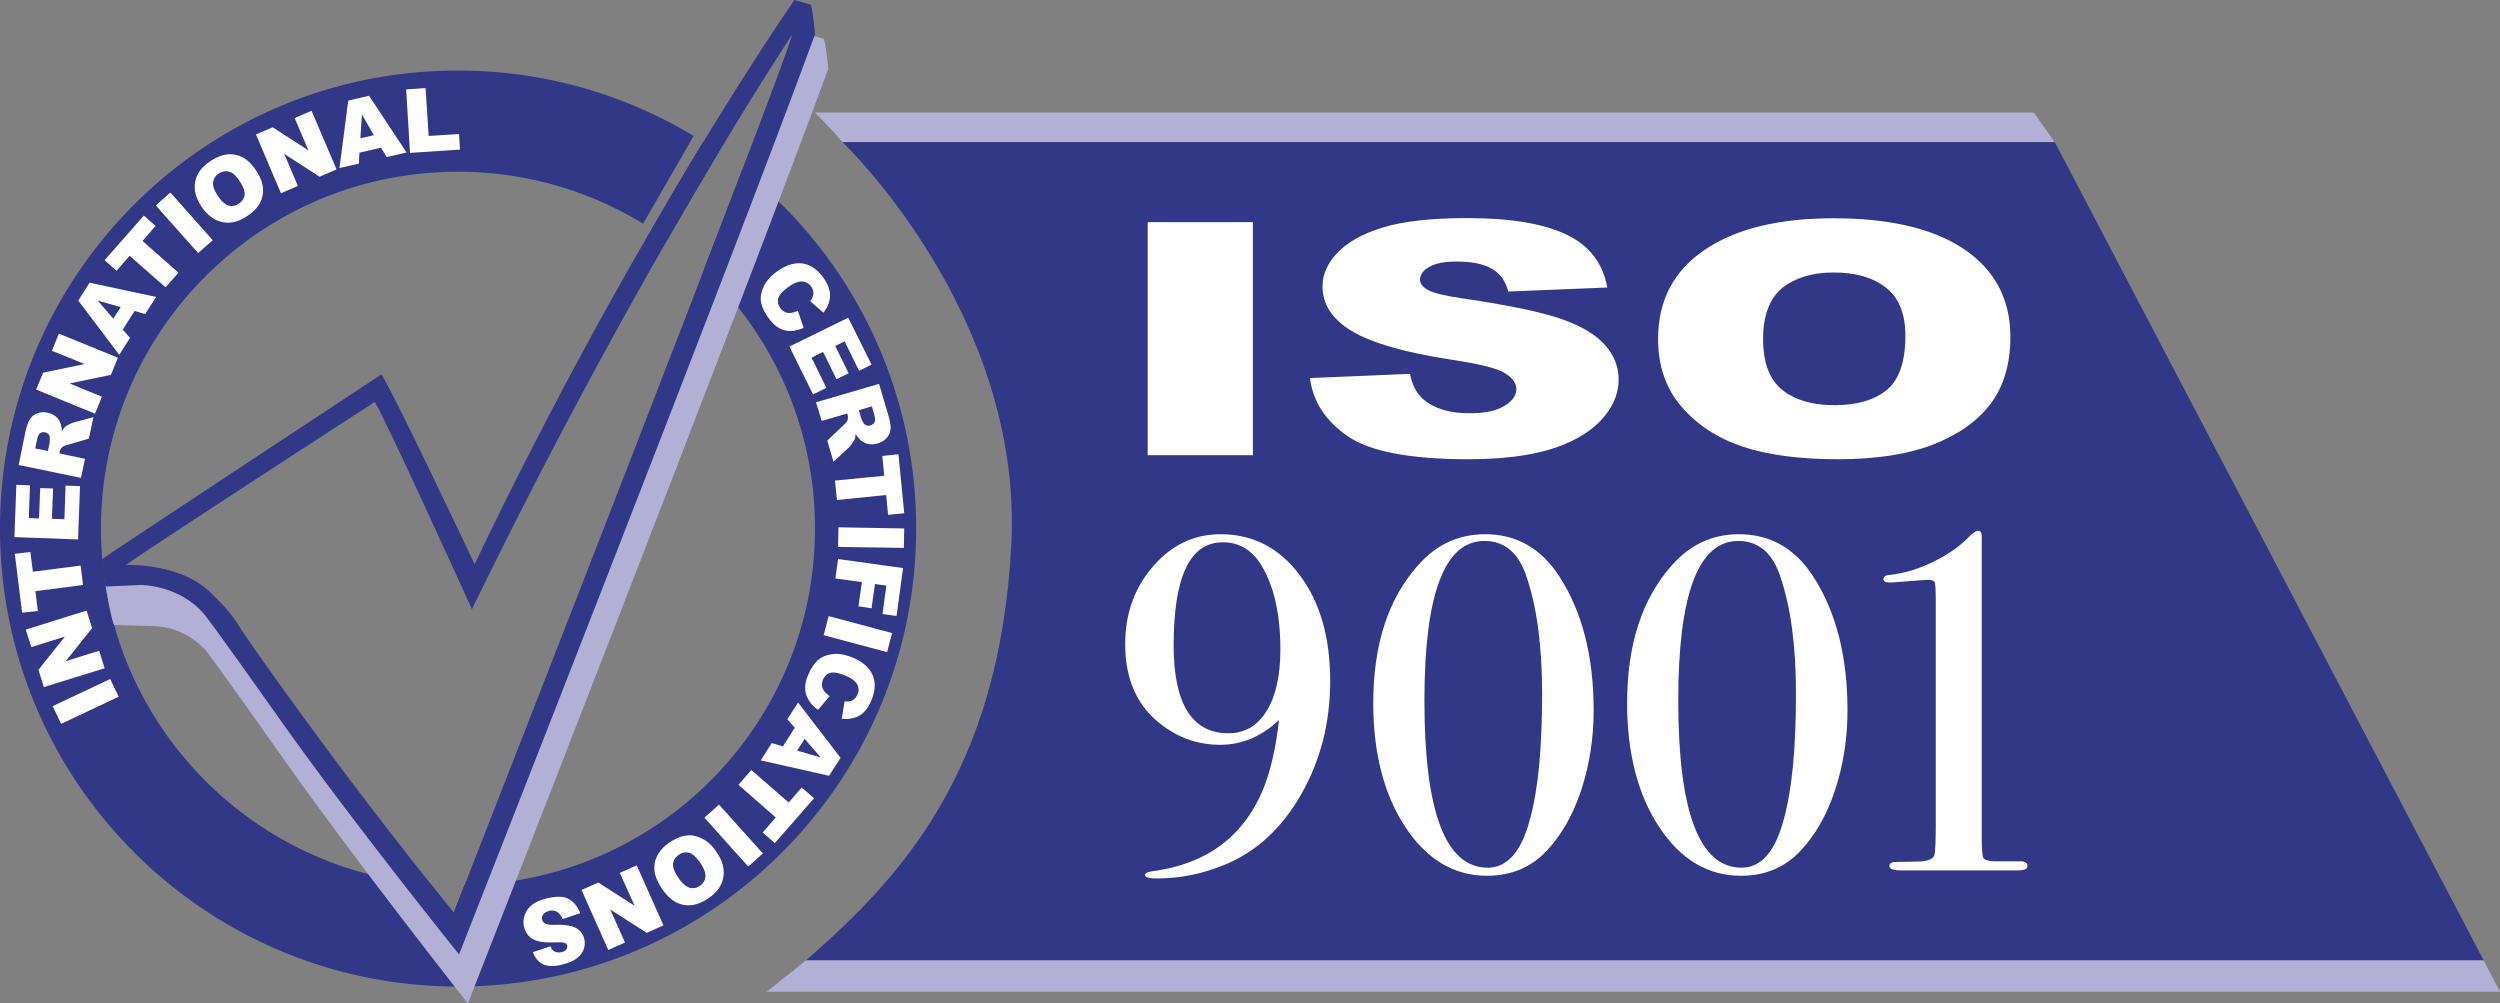
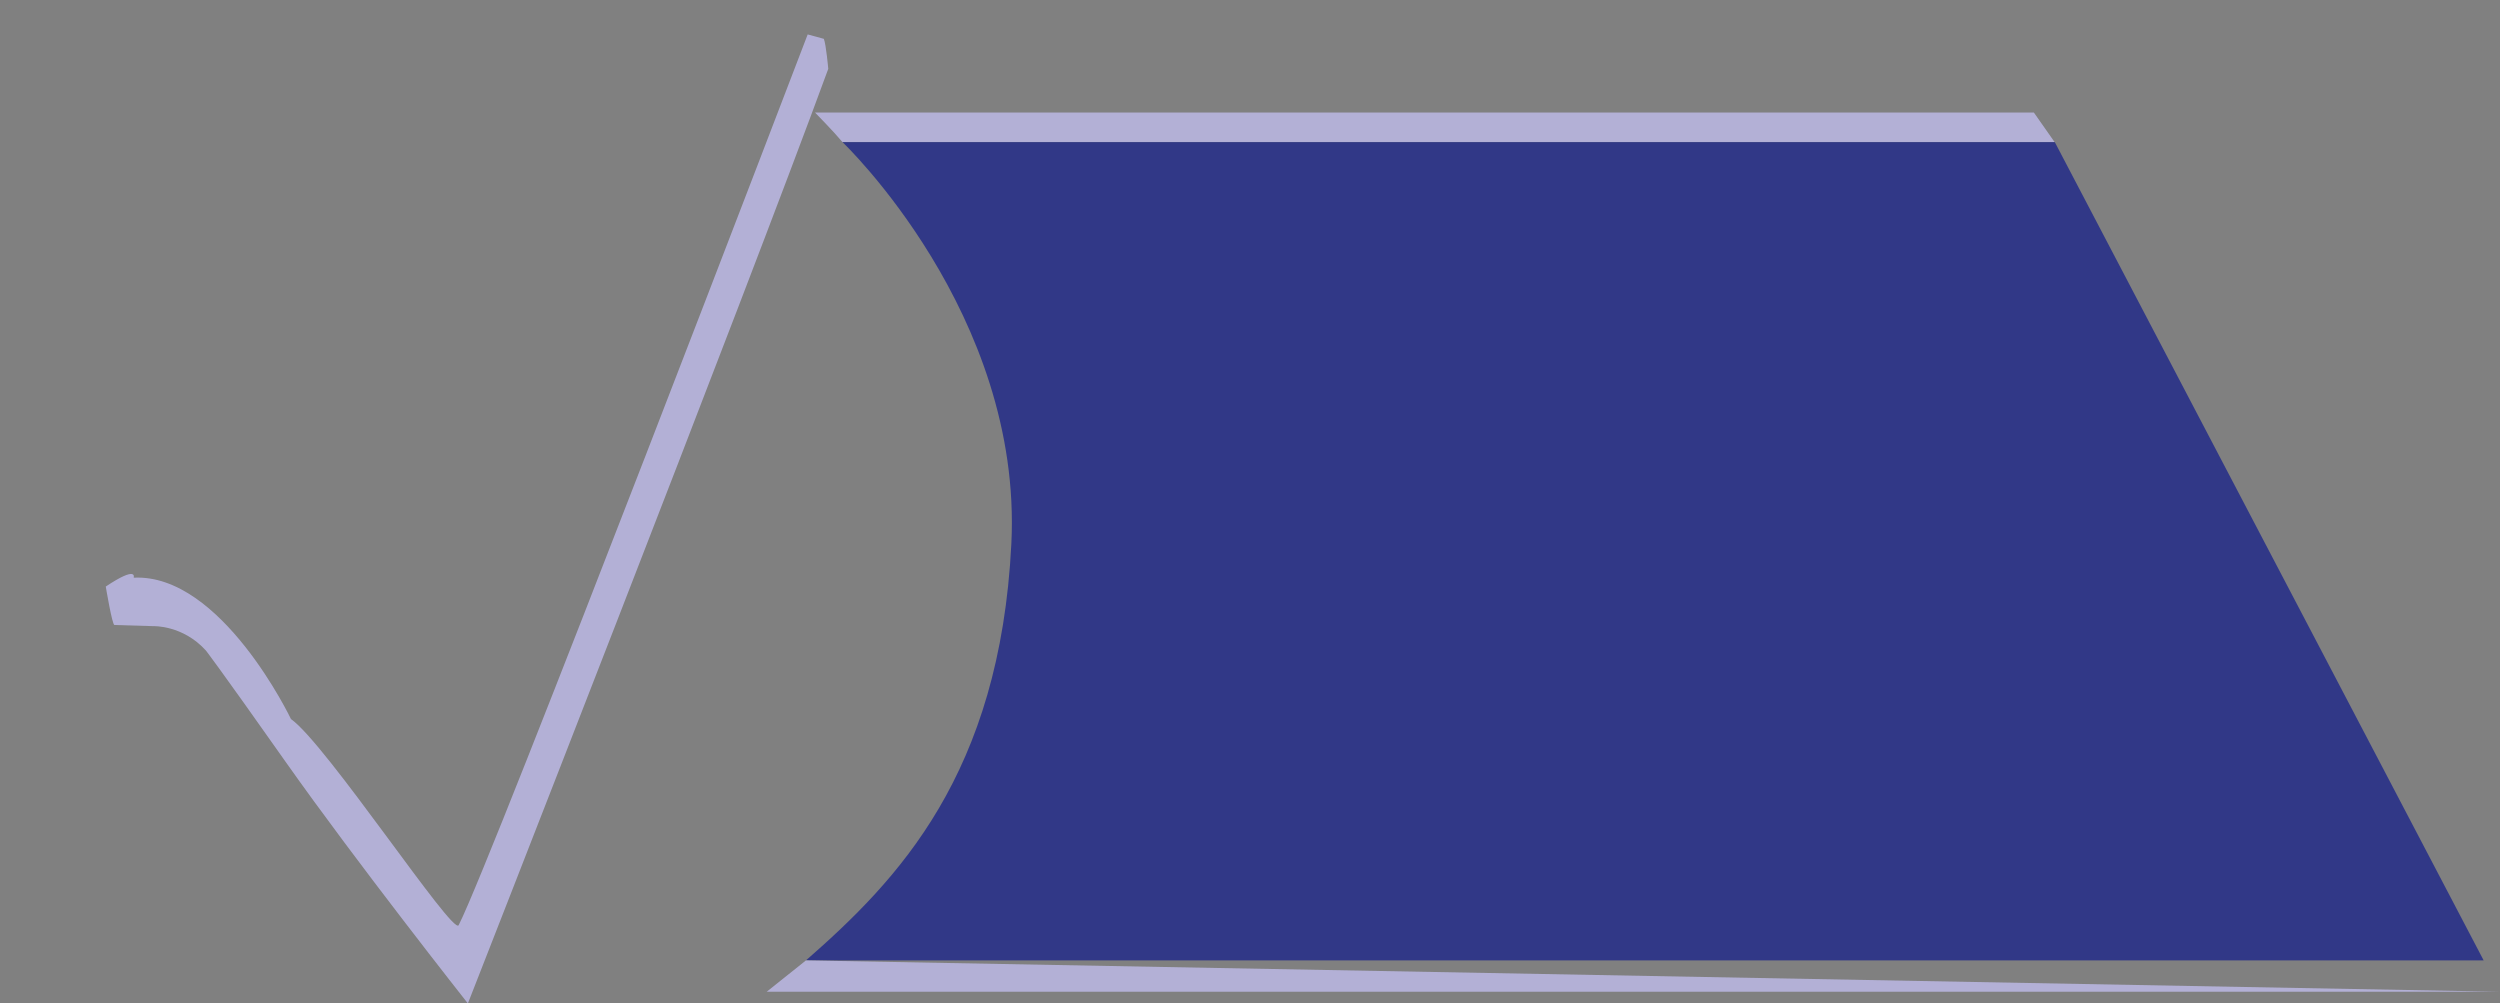
<svg xmlns="http://www.w3.org/2000/svg" version="1.1" id="Layer_1" x="0" y="0" viewBox="0 0 130 52.18" xml:space="preserve">
  <rect x="0" y="0" width="130" height="52.18" fill="#808080" stroke="none" />
  <style>.st0{fill:#313887}.st1{fill:#b3b0d6}.st2{fill:#fff}</style>
-   <path class="st0" d="m38.6 8.81-2 5.22c3.56 3.38 5.78 8.16 5.78 13.45 0 10.14-8.13 18.37-18.23 18.55l-.56 1.43-1.19-1.47c-9.59-.72-17.15-8.72-17.15-18.5 0-10.25 8.31-18.56 18.56-18.56 3.53 0 6.82.99 9.63 2.7l2.63-4.56a23.64 23.64 0 0 0-12.26-3.4C10.66 3.66 0 14.33 0 27.48S10.66 51.3 23.82 51.3s23.82-10.66 23.82-23.82c0-7.57-3.53-14.31-9.04-18.67" />
-   <path class="st0" d="M33.89 11.9c.28.18.55.36.82.56.8-1.39 2.22-3.8 2.67-4.56-.26-.18-.53-.36-.81-.53-1.28 2.08-2.46 4.22-2.68 4.53" />
  <path class="st1" d="M42.38 5.85s.99 1.01 1.43 1.54h63.03l-1.08-1.54z" />
  <path class="st0" d="M43.81 7.39s9.38 8.92 8.78 20.89c-.6 11.98-5.89 17.47-10.68 21.66h87.24l-22.3-42.55z" />
-   <path class="st1" d="m41.91 49.94-2.04 1.63H130l-.85-1.63z" />
-   <path class="st2" d="m3.18 37.64-.44-.92 2.99-1.41.44.92zm-.9-1.91-.28-.9 1.38-1.73-1.75.55-.29-.91 3.16-.99.29.91-1.37 1.72 1.74-.54.28.91zm-1.13-3.87L.77 28.8l.81-.1.13 1.03 2.48-.32.13 1.01-2.48.32.13 1.03zm-.4-3.93.1-2.72.71.03-.06 1.7.53.02.06-1.58.67.02-.06 1.58.65.02.06-1.75.75.03-.1 2.77zm3.46-3.08-3.24-.67.34-1.66c.06-.31.14-.53.23-.69a.77.77 0 0 1 .38-.33.9.9 0 0 1 .55-.04c.18.04.33.11.44.21.12.1.2.23.25.38.03.1.05.22.06.38.06-.11.12-.19.17-.24.03-.03.1-.07.2-.12s.18-.08.23-.1l1.04-.28-.24 1.12-1.1.32c-.14.04-.24.08-.29.13-.06.06-.11.14-.13.23v.09l1.32.28zm-1.72-1.4.09-.42c.01-.04.01-.14.01-.27 0-.07-.02-.13-.07-.18a.3.3 0 0 0-.18-.1c-.1-.02-.19 0-.26.05-.07.06-.12.17-.16.35l-.09.44zm-.61-3.19.36-.88 2.16-.45-1.7-.69.36-.89 3.07 1.25-.36.89-2.15.45 1.68.69-.36.88zM7 16.17l-.62.97.38.43-.56.88-2.13-2.82.59-.93 3.46.74-.57.89zm-.72-.2-1.2-.34.81.94zm-.84-2.44 2.04-2.32.61.54-.68.78 1.87 1.65-.67.76-1.87-1.64-.68.78zm2.66-2.85.76-.67 2.2 2.48-.76.67zm2.38.07c-.3-.45-.41-.88-.33-1.3s.34-.77.79-1.07c.46-.3.89-.42 1.3-.33.41.08.76.34 1.06.79.22.32.34.62.37.9s-.02.54-.14.79c-.13.25-.34.48-.64.68-.31.21-.59.33-.86.36s-.53-.01-.81-.14c-.28-.14-.52-.36-.74-.68m.85-.56c.19.28.37.44.55.5.18.05.36.02.54-.1s.28-.28.3-.46-.07-.43-.28-.74c-.17-.26-.35-.42-.53-.46a.63.63 0 0 0-.54.1.63.63 0 0 0-.29.46c-.02.18.06.42.25.7m1.98-3.2.87-.37 1.86 1.2-.72-1.68.88-.38 1.3 3.05-.88.38L14.78 8l.71 1.67-.88.38zm6.5.69-1.12.26-.03.57-1.01.23.46-3.51 1.08-.25 1.95 2.95-1.03.24zm-.37-.65-.62-1.08-.08 1.24zm1.68-2.38 1.01-.07.16 2.49 1.58-.1.05.81-2.6.17zm20.37 11.51.3.89c-.24.1-.48.16-.69.16-.22 0-.42-.05-.6-.16-.18-.1-.36-.27-.53-.51-.21-.29-.34-.55-.39-.8q-.075-.375.12-.81c.12-.29.36-.56.7-.81.46-.33.89-.47 1.31-.42s.78.3 1.09.72c.24.34.37.65.36.94 0 .3-.11.59-.34.9l-.69-.6c.06-.09.11-.16.13-.22.03-.1.04-.19.03-.28s-.05-.18-.11-.26a.6.6 0 0 0-.55-.26c-.17.01-.38.1-.63.28-.31.22-.48.42-.53.59s-.01.34.1.5c.12.16.25.24.4.26.14.02.31-.02.52-.11m2.62.36 1.21 2.44-.65.32-.75-1.53-.49.24.7 1.42-.63.31-.7-1.42-.6.3.77 1.57-.69.34-1.23-2.49zm-1.68 4.4 3.28-.96.48 1.62c.09.3.13.54.12.71-.01.18-.07.33-.19.47s-.28.24-.49.3a.91.91 0 0 1-.91-.2 1.3 1.3 0 0 1-.23-.3c-.01.13-.02.22-.05.29-.02.04-.06.11-.13.21s-.12.16-.16.2l-.81.75-.32-1.1.85-.81c.11-.1.18-.19.2-.25.03-.08.03-.17.01-.26l-.02-.09-1.33.39zm2.23.41.12.41c.01.04.05.13.12.25.03.06.08.1.15.13.07.02.14.03.21 0 .11-.03.18-.09.22-.17s.03-.21-.02-.39l-.12-.43zm2.06 2.29.3 3.07-.84.08-.1-1.03-2.56.26-.1-1.01 2.56-.25-.1-1.03zm.3 3.86L47 28.49l-3.42-.05.02-1.02zm-.06 2.06-.34 2.49-.73-.1.2-1.48-.59-.08-.18 1.26-.68-.1.18-1.26-1.38-.19.14-1.01zm-.57 3.38-.26.99-3.3-.88.26-.99zm-3.25 3.28-.6.71c-.22-.16-.38-.32-.49-.51-.11-.18-.17-.38-.18-.59s.04-.45.16-.72c.14-.33.3-.58.49-.75s.44-.28.75-.32c.32-.05.67.01 1.06.17.52.22.87.52 1.04.9s.15.82-.05 1.31c-.16.38-.36.65-.61.8s-.57.21-.94.18l.15-.91c.11.01.19.01.25 0 .1-.02.18-.06.25-.12s.13-.14.17-.23a.59.59 0 0 0-.06-.6q-.15-.21-.57-.39c-.35-.14-.61-.19-.78-.14s-.3.16-.38.35c-.08.18-.08.34-.01.47.05.13.17.26.35.39m-2.43 2.61.62-.97-.39-.44.56-.87 2.21 2.88-.6.93-3.55-.8.57-.9zm.74.22 1.23.36-.84-.97zm.88 2.48-2.04 2.33-.63-.55.68-.78-1.94-1.7.67-.77 1.94 1.69.68-.78zm-2.66 2.87-.76.68-2.28-2.54.76-.68zm-2.42-.09c.32.46.44.9.36 1.33-.07.43-.33.79-.77 1.09-.45.31-.89.42-1.31.34s-.78-.36-1.09-.81c-.22-.33-.36-.63-.4-.92-.04-.28 0-.55.13-.81s.34-.49.63-.69c.31-.21.59-.33.87-.37.27-.04.54.01.82.15.29.13.54.37.76.69m-.84.57c-.2-.28-.39-.46-.57-.51a.59.59 0 0 0-.54.1c-.18.12-.28.28-.3.47s.08.44.3.76c.18.26.37.42.55.48.19.05.37.02.55-.1a.62.62 0 0 0 .28-.47c.02-.2-.07-.44-.27-.73m-1.91 3.26-.87.39-1.9-1.22.77 1.72-.87.39-1.39-3.12.87-.39L33 47.1l-.77-1.71.88-.39zm-4.33-.63-.92.3a.86.86 0 0 0-.22-.33.53.53 0 0 0-.49-.09c-.14.04-.24.1-.3.19s-.08.18-.05.27c.02.08.08.15.17.2s.28.07.55.06c.46-.01.8.04 1.03.16s.38.31.44.57c.04.17.04.34-.02.52s-.17.33-.34.47-.42.25-.75.34c-.41.11-.74.11-.99.01s-.45-.32-.57-.65l.91-.3c.06.14.14.24.24.28s.22.05.35.02c.12-.03.2-.08.24-.14s.06-.14.04-.21a.17.17 0 0 0-.11-.12c-.06-.03-.18-.04-.36-.04-.46.02-.79 0-1-.05s-.38-.14-.5-.26-.21-.28-.26-.46c-.06-.21-.05-.42.02-.63s.19-.39.37-.53c.18-.15.42-.26.73-.34.54-.14.95-.13 1.21.03.27.16.47.41.58.73" />
+   <path class="st1" d="m41.91 49.94-2.04 1.63H130z" />
  <path class="st1" d="M6.95 30.04s.23-.66-1.45.46c0 0 .33 1.99.45 2 .05 0 2.03.06 2.03.06s1.52-.06 2.72 1.26c0 0 .51.63 4.17 5.82s9.46 12.54 9.46 12.54 14.48-36.95 18.74-48.6c0 0-.11-1.25-.23-1.56L42 1.79S25.59 44.71 23.85 48.11c-.29.57-6.89-9.43-8.72-10.72 0 0-3.62-7.58-8.18-7.35" />
-   <path class="st0" d="M42.15.24 41.31 0S33 11.91 24.68 29.34c0 0-4.32-9.15-4.85-9.87 0 0-14.42 9.5-14.5 9.59s.13 1.44.17 1.44 1.82-.08 1.82-.08 2.03-.02 3.33 1.56c0 0 .32.36 3.99 5.55s9.23 12.1 9.23 12.1 14.25-36.2 18.51-47.84c0 0-.1-1.24-.23-1.55M23.6 47.46C17.31 39.73 12.58 32.8 12.58 32.8c-.56-1.01-1.42-1.77-1.42-1.77-1.57-1.8-4.61-1.65-4.61-1.65.89-.68 12.94-8.48 12.94-8.48.59.95 5.05 10.78 5.05 10.78C33.41 13.46 41.19 1.8 41.19 1.8 40.85 3.41 23.6 47.46 23.6 47.46" />
-   <path class="st2" d="M59.68 11.55h5.47v12.12h-5.47zm8.44 8.11 5.2-.22q.165.87.69 1.32c.56.49 1.37.73 2.41.73.78 0 1.38-.12 1.8-.38q.63-.375.63-.87c0-.32-.2-.59-.6-.84s-1.33-.48-2.8-.7c-2.4-.37-4.1-.86-5.13-1.47s-1.55-1.39-1.55-2.34c0-.62.26-1.21.79-1.76s1.32-.99 2.38-1.31q1.59-.48 4.35-.48c2.26 0 3.98.29 5.17.86s1.89 1.49 2.12 2.75l-5.15.21c-.14-.55-.42-.94-.86-1.19s-1.04-.37-1.82-.37c-.63 0-1.11.09-1.43.28-.32.18-.48.41-.48.67 0 .19.13.37.4.52q.39.24 1.83.45c2.39.35 4.1.71 5.13 1.07s1.78.81 2.26 1.35c.47.53.71 1.13.71 1.79 0 .78-.32 1.49-.94 2.15-.63.65-1.51 1.15-2.63 1.49-1.13.34-2.54.51-4.26.51-3.01 0-5.09-.4-6.25-1.19-1.16-.8-1.82-1.81-1.97-3.03m18.1-2.04c0-1.98.8-3.52 2.41-4.62s3.85-1.65 6.72-1.65c2.94 0 5.21.54 6.8 1.62s2.39 2.6 2.39 4.55c0 1.42-.35 2.58-1.04 3.49s-1.7 1.61-3.01 2.12c-1.31.5-2.95.75-4.91.75-2 0-3.65-.22-4.95-.65q-1.965-.66-3.18-2.07-1.23-1.41-1.23-3.54m5.46.01c0 1.23.33 2.1.99 2.64.66.53 1.57.8 2.71.8 1.17 0 2.08-.26 2.73-.79.64-.52.97-1.47.97-2.82 0-1.14-.34-1.98-1.01-2.5-.67-.53-1.58-.79-2.73-.79-1.1 0-1.98.27-2.66.8-.66.55-1 1.43-1 2.66M69.17 35.41q0 3.24-1.5 5.88c-1 1.76-2.31 2.97-3.92 3.65-1.19.5-2.38.74-3.57.74-.43 0-.64-.06-.64-.17 0-.1.12-.16.35-.2 2.79-.36 4.71-1.75 5.75-4.16.41-.97.7-2.21.87-3.71-.91.86-1.93 1.29-3.07 1.29q-1.635 0-2.97-.99c-1.31-.96-1.96-2.37-1.96-4.24 0-1.59.48-2.93 1.45-4.05s2.13-1.67 3.51-1.67c1.68 0 3.06.71 4.12 2.13s1.58 3.25 1.58 5.5m-2.59-1.64c0-1.88-.35-3.37-1.04-4.46-.48-.74-1.13-1.11-1.96-1.11-1.7 0-2.55 1.78-2.55 5.35 0 3.05.95 4.58 2.85 4.58.84 0 1.5-.38 1.98-1.15q.72-1.155.72-3.21m16.29 3.17c0 1.47-.22 2.85-.65 4.16-.44 1.31-1.04 2.35-1.8 3.15q-1.215 1.29-3.09 1.29c-1.72 0-3.13-.84-4.25-2.53-1.11-1.68-1.67-3.84-1.67-6.46 0-3.04.78-5.43 2.35-7.18.94-1.06 2.1-1.59 3.47-1.59 1.62 0 2.91.73 3.86 2.2 1.18 1.82 1.78 4.14 1.78 6.96m-2.68-.89c0-2.46-.27-4.49-.82-6.09-.41-1.22-1.14-1.83-2.18-1.83-2.08 0-3.12 2.77-3.12 8.3 0 5.79 1.1 8.69 3.29 8.69 1.02 0 1.76-.84 2.2-2.53.43-1.54.63-3.72.63-6.54m15.88.89c0 1.47-.22 2.85-.65 4.16-.44 1.31-1.04 2.35-1.8 3.15q-1.215 1.29-3.09 1.29c-1.72 0-3.13-.84-4.25-2.53-1.11-1.68-1.67-3.84-1.67-6.46 0-3.04.78-5.43 2.35-7.18.94-1.06 2.1-1.59 3.47-1.59 1.62 0 2.91.73 3.86 2.2 1.18 1.82 1.78 4.14 1.78 6.96m-2.68-.89c0-2.46-.27-4.49-.82-6.09-.41-1.22-1.14-1.83-2.18-1.83-2.08 0-3.12 2.77-3.12 8.3 0 5.79 1.1 8.69 3.29 8.69 1.02 0 1.76-.84 2.2-2.53.43-1.54.63-3.72.63-6.54m12.04 8.99c0 .15-.18.22-.54.22h-6.05c-.4 0-.59-.08-.59-.22 0-.15.12-.22.35-.22.36 0 .75-.01 1.17-.02.51-.02.79-.14.83-.38s.06-.75.06-1.55V31.24c0-.53-.02-.84-.05-.94s-.15-.15-.35-.15c-.08 0-.63.04-1.62.12-.2.02-.33.02-.4.02-.2 0-.3-.06-.3-.17 0-.13.1-.21.3-.22.77-.08 1.55-.32 2.34-.71s1.42-.85 1.9-1.37c.18-.15.3-.22.37-.22.13 0 .2.08.2.25v15.73c0 .59.03.94.09 1.04s.26.16.61.17h1.36c.2 0 .32.09.32.25" />
</svg>